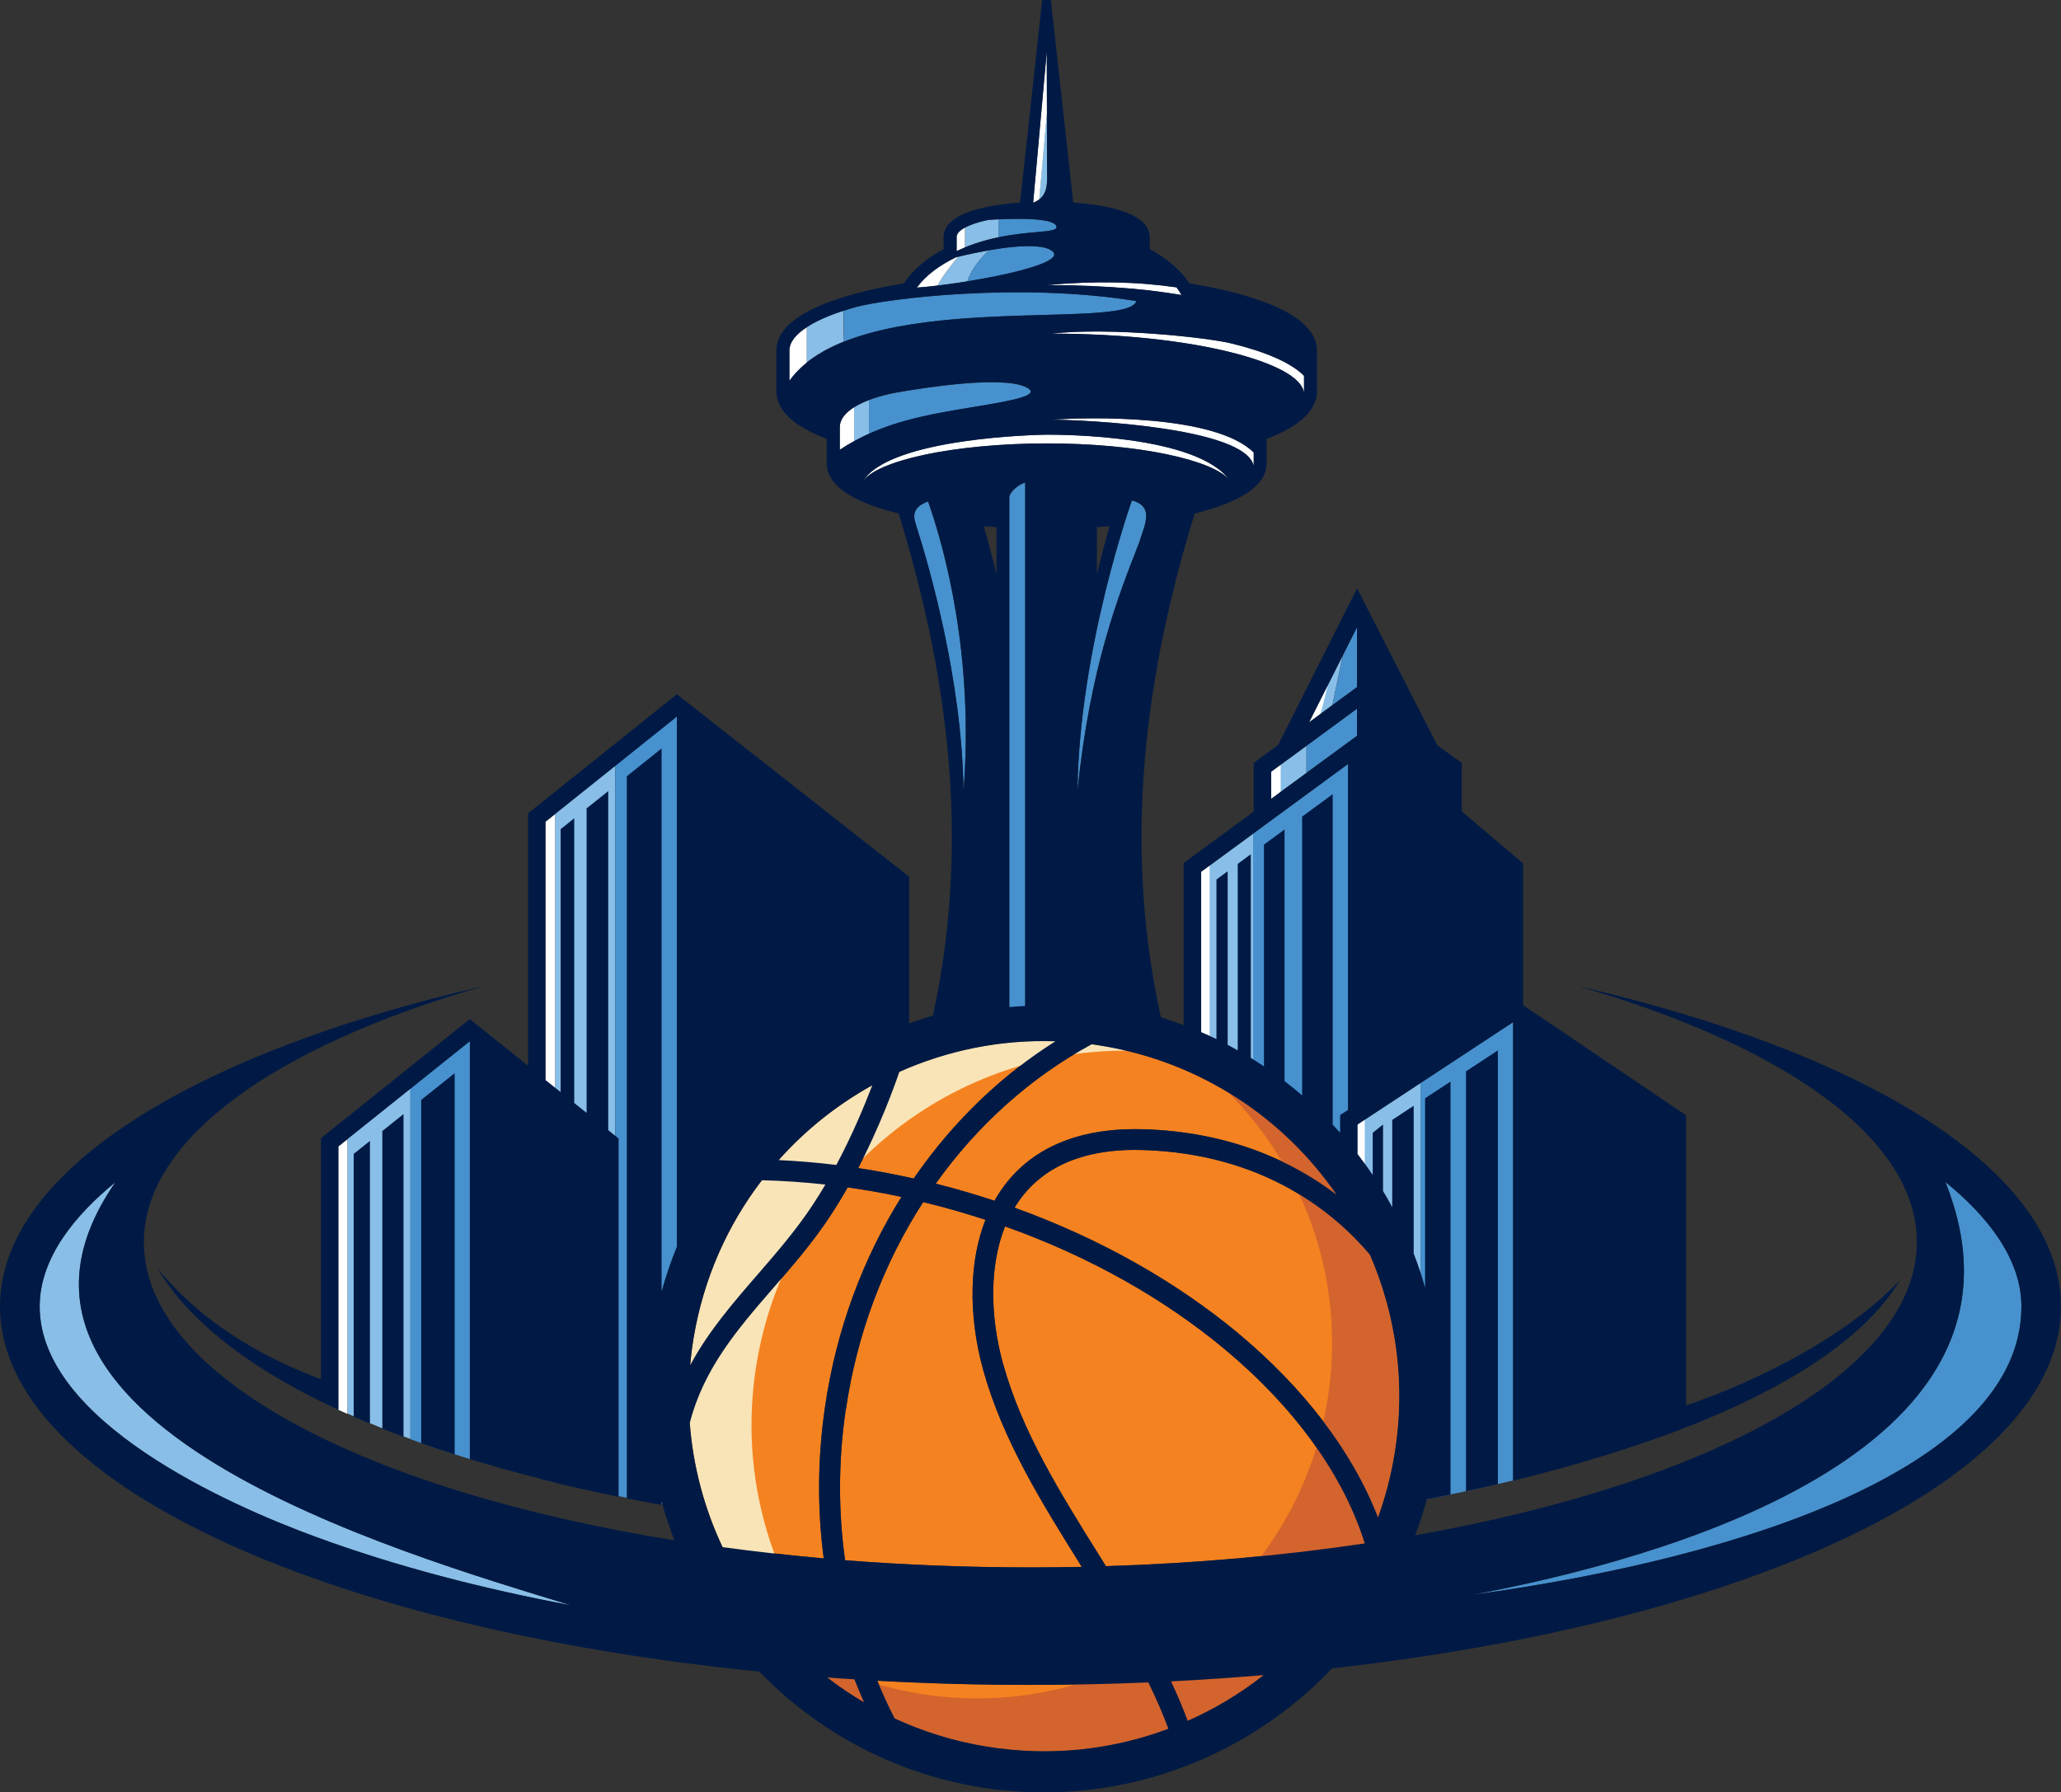
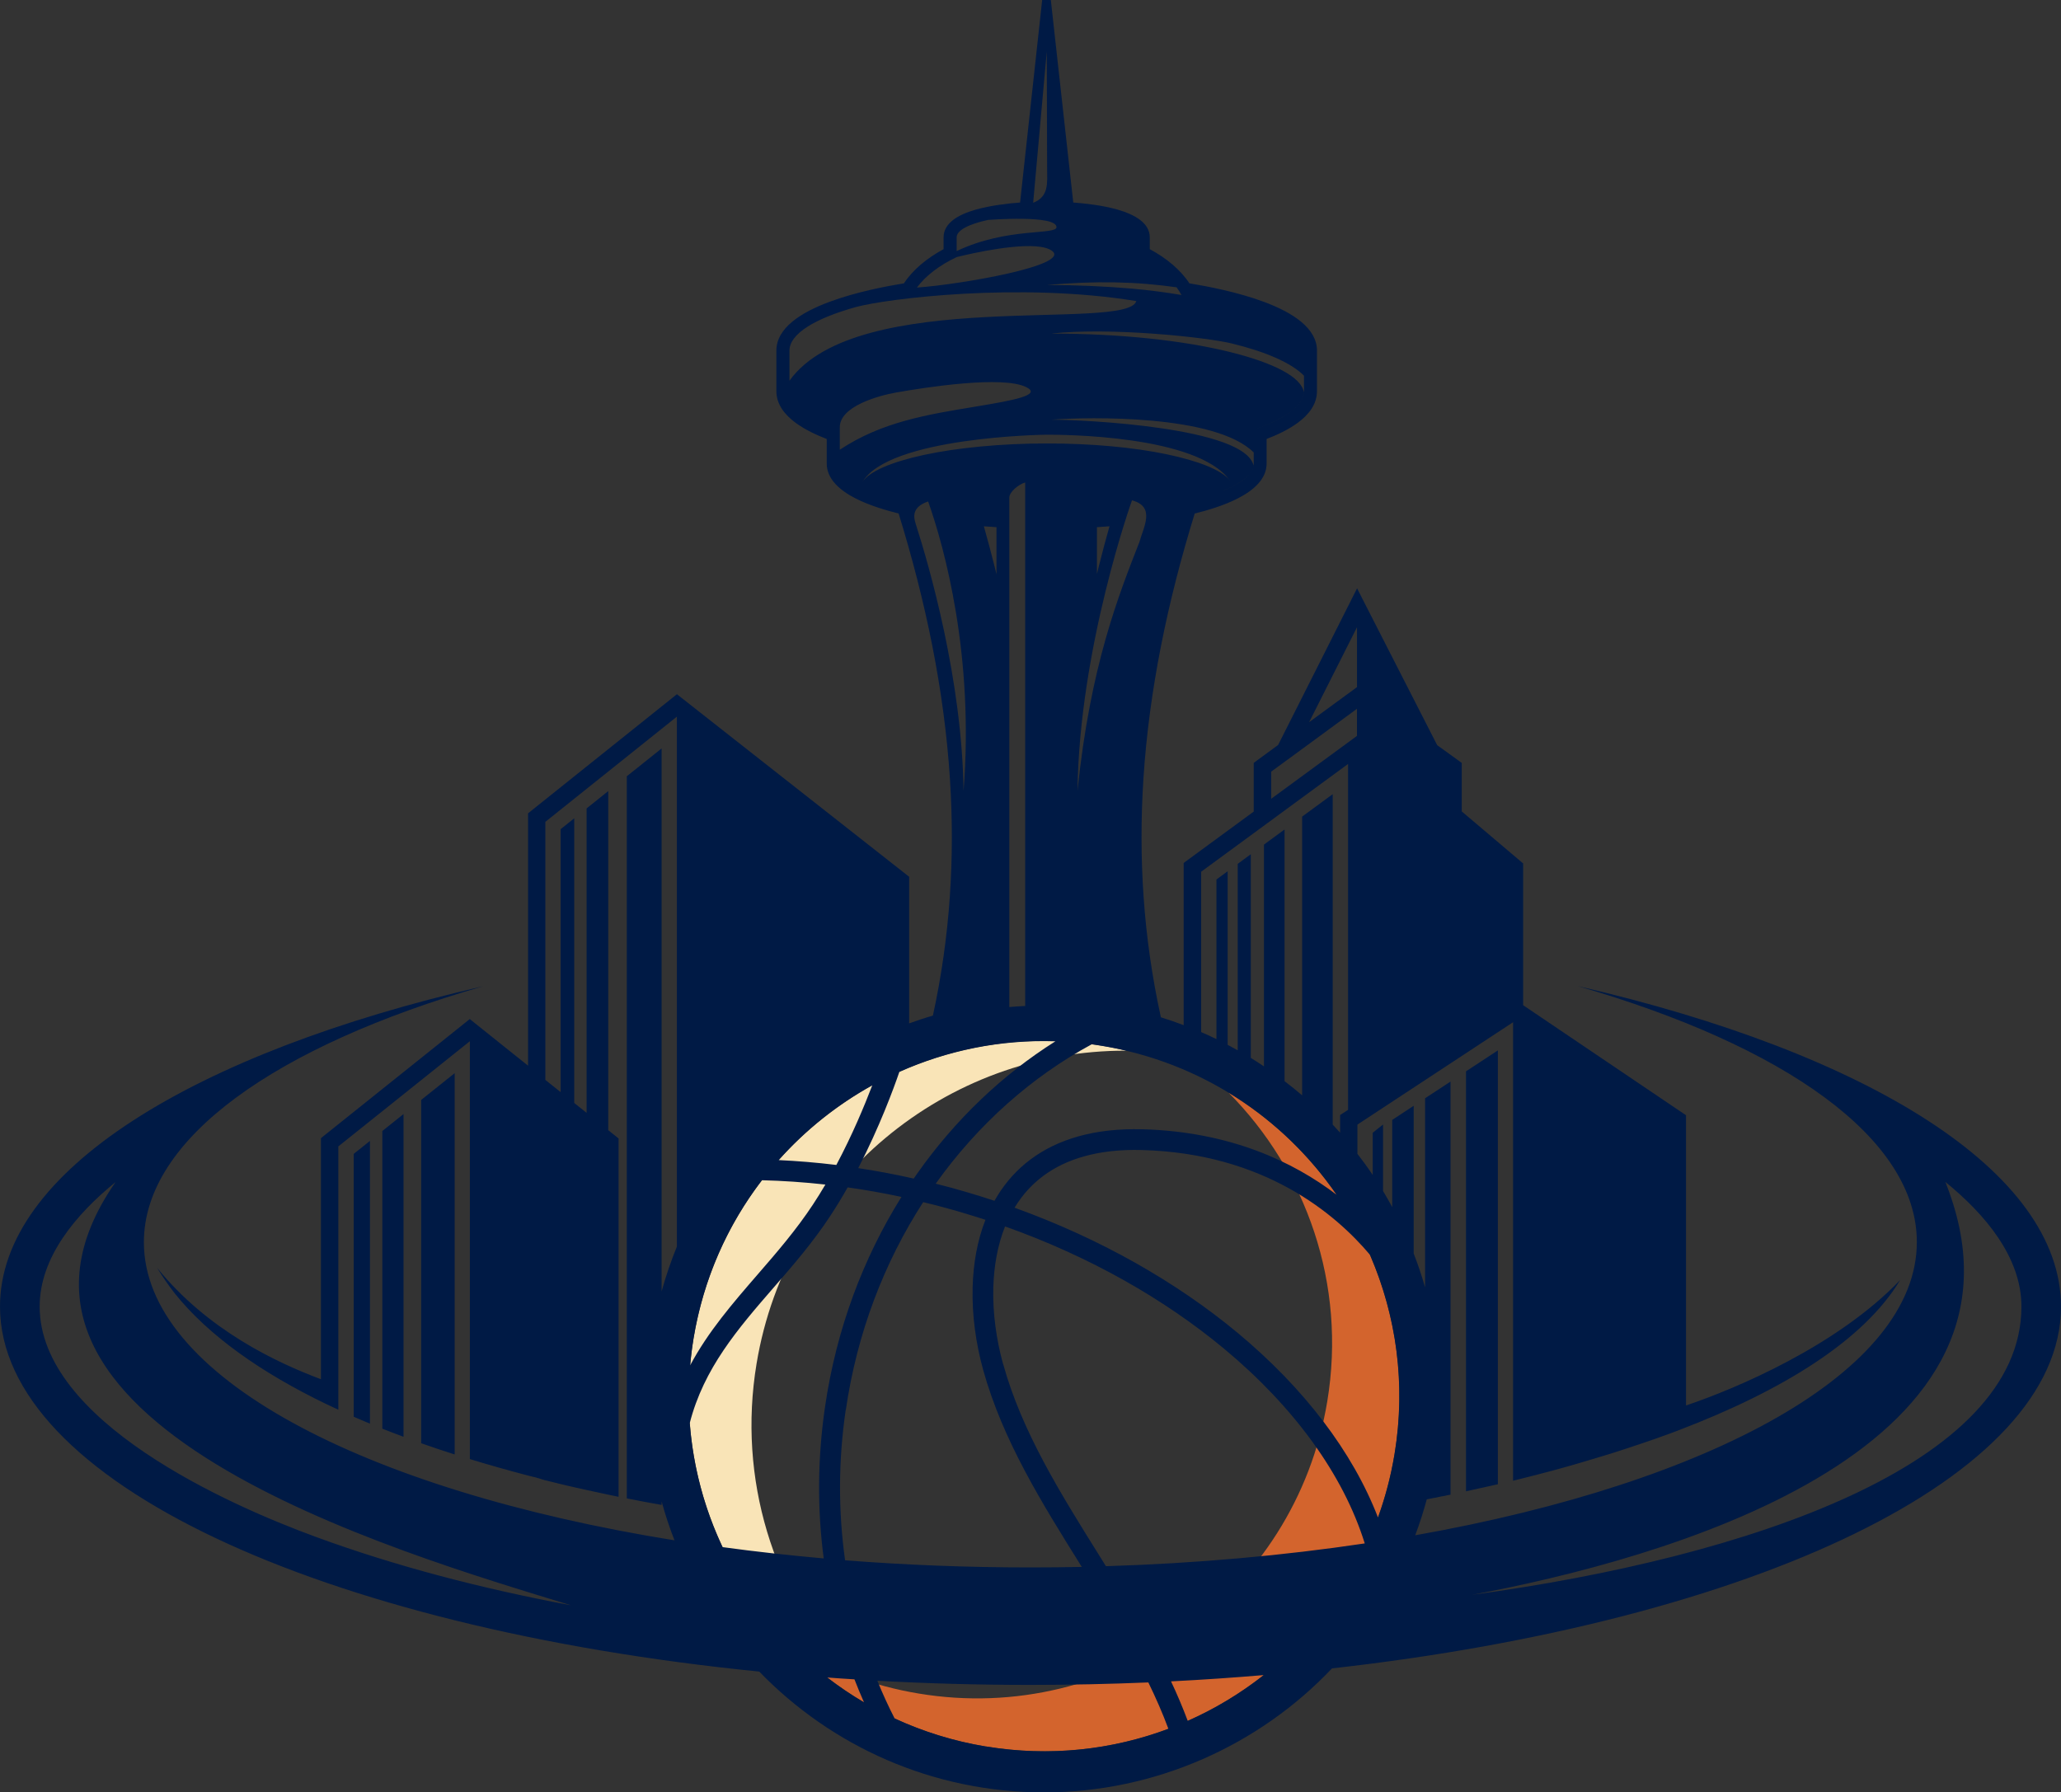
<svg xmlns="http://www.w3.org/2000/svg" id="a" viewBox="0 0 233.32 202.94">
  <rect x="0" y="0" width="233.32" height="202.94" fill="#333333" stroke="none" />
-   <path d="m13.08,133.84c-4.46,3.63-8.59,8.5-8.59,14.09,0,12.97,21.35,22.45,31.23,26.07,9.09,3.34,18.88,5.88,28.93,7.76-19.63-6.02-70.49-20.72-51.57-47.92h0ZM118.51,32.28c3.39,0,6.64.15,9.64.41.68.06,1.36.13,2.03.21-.67-.08-1.35-.15-2.03-.21-3.01-.27-6.25-.41-9.65-.41h0Zm23.35,62.12l-5.88,4.31v21.63c2.06.98,4.02,2.13,5.88,3.42v-29.36h0Zm17.01,75.85c.89-.16,1.78-.33,2.66-.5h0c.9-.17,1.8-.35,2.69-.53h-.06c1.41-.29,2.8-.59,4.19-.9-2.05.46-4.13.9-6.23,1.31l-.12.02-.12.02-.12.02c-.32.06-.63.12-.95.18v-47.26l10.49-6.9-17.62,11.59v8.74c4.22,6.64,6.67,14.52,6.67,22.96,0,3.89-.52,7.65-1.49,11.23h0v.02Zm-21.67-130.85c.27.05.53.11.79.17-.26-.06-.52-.11-.79-.17h0Zm3.39.81c.22.06.43.12.64.19-.21-.06-.42-.12-.64-.19h0Zm.64.19c.21.06.41.13.61.19-.2-.06-.4-.13-.61-.19h0Zm1.57.52c.25.09.48.18.71.27-.23-.09-.47-.18-.71-.27h0Zm1.05.41c.22.09.43.19.64.28-.2-.09-.42-.19-.64-.28h0Zm1.22.57c.14.07.27.15.4.22-.13-.07-.26-.15-.4-.22h0Zm.4.22c.17.1.33.2.49.3-.15-.1-.31-.2-.49-.3h0Zm-36.29,35.64c-.04-.6-.08-1.19-.13-1.78.05.58.09,1.17.13,1.78h0Zm-.14-1.83c-.05-.59-.1-1.17-.16-1.73.06.57.12,1.15.16,1.73h0Zm-.17-1.77c-.12-1.16-.27-2.28-.42-3.36.16,1.08.3,2.2.42,3.36h0Zm-.43-3.37c-.08-.54-.16-1.06-.25-1.58.09.52.17,1.04.25,1.58h0Zm19.1-35.89s.07-.02.1-.03c-.03,0-.07.02-.1.03h0Zm.28-.1s.05-.02.07-.03c-.02,0-.05.02-.07.03h0Zm.28-.13s.03-.02.05-.03c-.02,0-.03.02-.05.03h0Zm.18-.11s.04-.03.06-.04c-.02,0-.04.03-.06.04h0Zm.15-.12s.03-.03.05-.05c-.02.02-.03.03-.05.05h0Zm.12-.14s.02-.03.03-.05c0,.02-.02.03-.03.05h0Zm-24.7-1.78h0Zm4.99-4.31c.09-.04.18-.08.26-.11l-.26.11h0Zm5.33-1.53c.3-.05.6-.09.88-.13-.28.04-.58.08-.88.13h0Zm.88-.13c.21-.03.41-.05.6-.08-.2.02-.4.05-.6.08h0Zm-4.03,5.07c.25-.05.49-.09.74-.14-.25.05-.49.09-.74.14h0Zm3.8-.79c.22-.05.43-.1.63-.16-.21.05-.42.11-.63.16h0Zm.66-.17c.2-.05.4-.11.59-.16-.19.05-.39.11-.59.16h0Zm.59-.16c.2-.06.39-.11.57-.17-.18.06-.37.11-.57.17h0Zm1.89-.63c.09-.04.18-.07.26-.11-.08.04-.17.07-.26.11h0Zm1.29-.79s.03-.04.04-.07l-.04.07h0Zm-19.83,19.61c.15-.06.3-.12.46-.18-.15.06-.3.12-.46.18h0Zm.48-.18c.15-.06.31-.11.46-.17l-.46.17h0Zm.46-.17c.23-.08.46-.16.7-.24-.23.08-.47.16-.7.24h0Zm.95-.32c.24-.08.47-.15.71-.22-.24.07-.47.14-.71.22h0Zm46.12-2.84h0Zm0,0h0Zm0,0l-.03.07.03-.07h0Zm-9.85,8.01c-.16-.08-.33-.16-.51-.24.18.08.35.16.51.24h0Zm-1.19-.53c-.08-.03-.16-.06-.24-.09l.24.09h0Zm-.24-.09c-.16-.06-.33-.12-.51-.18.17.06.34.12.51.18h0Zm-3.79-19.36c.46.07.93.14,1.39.22h0c-.46-.08-.92-.15-1.39-.22h0Zm-13.36,4.58c6.89,0,13.21.61,18.17,1.62-4.96-1.01-11.29-1.62-18.18-1.62h.01Zm25.47,3.82c.2.09.4.19.58.29-.19-.1-.38-.19-.58-.29h0Zm1.47.8c.38.25.7.5.96.76-.26-.26-.58-.51-.96-.76h0Zm1.42,2.9h0l.02-.05c-.33.65-.99,1.27-1.95,1.85.93-.57,1.58-1.17,1.92-1.8h0Zm-1.93,1.81c-.07.04-.14.08-.21.12.07-.04.14-.08.21-.12h0Zm-3.05,1.41l-.13.04h0l.12-.04h.01Zm-23.38-.98c3.54,0,20.24.79,22.65,4.61-2.41-3.82-19.13-4.61-22.66-4.61h.01Zm-9.91,41.77h0c.31-4.07.3-7.93.08-11.49.22,3.56.24,7.41-.08,11.49h0Zm-.91-20.13c-.06-.38-.13-.74-.19-1.11.07.36.13.73.19,1.11h0Zm-.7-3.69c-.05-.23-.1-.45-.15-.67.05.22.1.45.15.67h0Zm-.16-.72c-.07-.32-.14-.63-.21-.93.07.3.14.62.21.93h0Zm-.61-2.55l-.08-.29-.09-.36c.06.21.11.43.17.64h0Zm-.27-1.02v-.03l-.11-.37-.1-.34c.07.24.14.49.21.74h0Zm-.21-.74v-.03l-.11-.36-.1-.33c.07.23.14.47.21.71h0Zm-.31-1.04v-.02l-.1-.31.1.33h0Zm-.2-.65h0l-.09-.31.1.31h-.01Zm-.39-1.19h0l-.09-.27.09.27h0Zm-.18-.53h0l-.09-.25.09.25h0Zm-1.49,2.3l.07.22h0l-.07-.22h0Zm.07.23l.07.23h0l-.08-.23h.01Zm.15.49l.07.23v.03l-.07-.26h0Zm.17.53l.07.24v.05l-.07-.28h0Zm.09.27l.07.24.02.06-.09-.29h0Zm.09.28l.07.24.07.23-.14-.47h0Zm.48,1.63l.07.23.03.12-.1-.36h0Zm-9.64-11.85h0c.54-.36,1.08-.68,1.62-.98v-3.84c.51-.32,1.09-.59,1.68-.81v3.82l.09-.04c-1.15.51-2.28,1.12-3.39,1.86h0Zm-5.7-7.83h0c.12-.17.24-.33.37-.48-.13.16-.25.32-.37.48h0Zm.38-.5c.12-.15.24-.29.37-.43-.13.14-.25.28-.37.43h0Zm.44-.5c.1-.11.21-.22.32-.33-.11.11-.22.22-.32.33h0Zm.51-.5c.07-.07.14-.13.22-.2-.07.06-.15.13-.22.2h0Zm.63-.55v-4.02h0l.09-.06.05-.03.03-.02h.02l.05-.04.05-.03h0l.04-.03.05-.03.03-.02h.02l.05-.04h.02l.08-.06h0l.06-.04.04-.02h.02l.06-.04.06-.03.06-.03.06-.03h0l.06-.03.06-.03.06-.03h0l.05-.03.06-.03.06-.03.06-.03.06-.03.06-.03.06-.03.06-.03.06-.03h0l.13-.06.07-.03.07-.03.07-.03h0l.13-.06.07-.03c.09-.04.18-.08.28-.11l.07-.03.07-.03.07-.03c.45-.18.94-.35,1.45-.51l.07,3.49h0c-1.6.64-3.03,1.42-4.23,2.38h.03Zm37.3-6.96h0Zm-24.84-1.53h.01v-.03s.03-.03.03-.03h0l-.05.06h.01Zm.95-.08c.16-.02.32-.03.48-.05-.17.02-.33.03-.48.05h0Zm.76-.08c.21-.02.42-.05.64-.07.5-1.02,1.58-2.38,2.32-3.26l.8-.19c.66-.15,1.62-.35,2.67-.54-.87.83-1.99,2.11-2.41,3.51.41-.07.83-.14,1.24-.21-1.85.33-3.72.6-5.27.77h.01Zm2.79-3.98h0c.18-.08.35-.17.53-.24-.18.08-.35.16-.53.24h0Zm.83-.37l.12-.05v-2.23h.02l.05-.04h0l.06-.04h0l.06-.03c.61-.29,1.43-.56,2.42-.77.01,0,.5-.04,1.22-.07v2.02c.2-.04.39-.08.58-.11-1.4.26-2.95.66-4.53,1.32h0Zm7.83-5.11h.01-.01Zm.56-.28s.09-.06.13-.09l.87-9.79-.02-6.93.04,13.34c0,1.32.16,2.7-1.02,3.47h0Zm-1.83,3.77c.28-.03.54-.06.79-.08-.25.02-.52.05-.79.08h0Zm.81-.09c1.21-.12,2.15-.17,2.66-.3-.52.13-1.45.19-2.66.3h0Zm2.67-.31l.09-.03s-.06.02-.09.03h0Zm.32-.13s.02-.02.03-.02c0,0-.02.02-.03.02h0Zm.12-.2h0Zm-7.6,5.68c.98-.19,1.93-.39,2.81-.61-.88.21-1.83.42-2.81.61h0Zm4.65-1.1c.24-.07.46-.14.67-.22-.21.07-.44.15-.67.22h0Zm-14.62,17.47c.55-.16,1.11-.31,1.68-.45-.56.14-1.12.29-1.68.45h0Zm1.7-.45c2.2-.54,4.47-.9,6.82-1.29,3.14-.52,5.74-.99,6.1-1.56-.36.58-2.96,1.05-6.1,1.56-2.35.39-4.62.76-6.82,1.29h0Zm35.48,7.04c-.34-.42-.89-.82-1.63-1.19.74.38,1.29.78,1.63,1.2h0Zm-2.14-1.45c-.21-.1-.44-.19-.68-.28.24.09.47.19.68.28h0Zm-1.43-.55c-1.05-.35-2.27-.68-3.65-.96-3.67-.76-8.37-1.21-13.5-1.21s-10.17.49-13.91,1.3c-3.62.79-6.14,1.85-6.92,3.02-.01.02-.03.04-.04.06.72-1.2,3.27-2.28,6.96-3.08,3.73-.81,8.59-1.3,13.91-1.3s9.82.45,13.5,1.21c1.37.28,2.6.61,3.65.96h0Zm-63.56,117.46h0c-3.13-.61-6.22-1.27-9.25-2.01v-75.67l6.8-5.44v82.62c1.02.21,2.04.41,3.07.61h.1s.03,0,.03,0l.09.02h.08l.04.02h.12l.04.02h.08l.06.02h.11s.24.06.24.06h.01c.4.08.79.15,1.19.22v-.4c.04.14.08.29.12.43-.99-.18-1.98-.36-2.96-.55h0l.03.04Zm-18.89-51.95l-13.87,11.09v31.09c2.27,1.02,4.66,1.98,7.14,2.88v-39.69l6.73-5.38h0Zm98.81-43.62l-1.17,5.61-2.62,1.92,3.8-7.54h-.01Zm-4.1,10.21v3.07l-3.99,2.93v-3.07l3.99-2.93h0Z" style="fill:#88bee7; fill-rule:evenodd;" />
-   <path d="m220.24,133.84c.14.37.28.74.41,1.1,10.74,29.72-32.71,41.66-54,45.63,31.23-4.23,62.19-14.76,62.19-32.64,0-5.6-4.13-10.46-8.59-14.09h-.01Zm-167.05,31.35v-47.31l-6.73,5.38v39.69c2.17.79,4.42,1.54,6.73,2.25h0Zm118.11,2.43v-51.91l-10.49,6.9v47.26c3.56-.67,7.07-1.42,10.49-2.25h0Zm-18.69-33.19v-47.93l-16.63,12.2,5.88-4.31v29.36c4.19,2.9,7.83,6.52,10.75,10.69h0Zm-4.4-52.67l4.86-3.56.56-.41v-6.78l-1.62,3.22-1.17,5.61-2.62,1.92h-.01Zm-.3,5.73l5.11-3.74.61-.45v-3.07l-9.71,7.12,3.99-2.93v3.07h0Zm-71.25,58.46v-64.88l-7.02,5.62v82.62c2.17.45,4.37.86,6.58,1.24-1.03-3.68-1.58-7.56-1.58-11.57,0-4.54.71-8.92,2.02-13.03h0Z" style="fill:#4791ce; fill-rule:evenodd;" />
-   <path d="m95.74,159.63c-.85,5.81-.84,11.54-.07,17.02,6.77.53,13.79.81,20.99.81,1.95,0,3.89-.02,5.81-.06-.03-.04-.05-.08-.08-.12-4.46-7.14-8.88-14.23-11.09-22.19-.82-2.97-1.28-6.2-1.19-9.37.07-2.65.52-5.25,1.45-7.62-.84-.27-1.69-.54-2.54-.79-1.51-.45-3.01-.85-4.51-1.21-4.4,6.81-7.49,14.79-8.76,23.55h0v-.02Zm17.83-5.18c2.11,7.62,6.45,14.57,10.82,21.57.27.43.54.87.81,1.3,10.29-.32,20.13-1.21,29.3-2.58-2.43-7.79-8.01-15.46-15.92-22.04-6.75-5.61-15.18-10.43-24.8-13.85-.85,2.13-1.26,4.49-1.33,6.92-.08,2.92.35,5.92,1.11,8.68h.01Zm19,35.91c.69,1.46,1.32,2.95,1.89,4.47,3.08-1.36,5.97-3.11,8.6-5.18-3.44.29-6.94.53-10.49.71h0Zm-20.95,7.37c7.2,1.19,14.27.39,20.65-2-.66-1.78-1.43-3.53-2.27-5.25-4.38.18-8.84.28-13.36.28-5.88,0-11.67-.16-17.32-.47.6,1.46,1.25,2.89,1.96,4.27,3.21,1.48,6.67,2.57,10.32,3.17h.02Zm-17.97-7.81c1.32,1.02,2.71,1.96,4.16,2.81-.38-.86-.74-1.72-1.08-2.6-1.03-.06-2.06-.13-3.08-.21h0Zm-15.56-28.77c.38,4.93,1.66,9.67,3.71,14.01,3.72.51,7.54.93,11.45,1.28-.73-5.53-.71-11.3.15-17.17,1.28-8.79,4.32-16.84,8.65-23.76-2.05-.44-4.08-.8-6.09-1.08-.61,1.09-1.27,2.17-1.96,3.22-1.96,2.99-4.22,5.6-6.45,8.16-4,4.61-7.88,9.1-9.47,15.32h0v.02Zm8.16-27.52c-3.88,5.06-6.61,11.13-7.73,17.86-.17,1.03-.3,2.06-.39,3.09,2.03-3.81,4.81-7.02,7.65-10.3,2.17-2.5,4.37-5.05,6.26-7.92.49-.74.95-1.49,1.4-2.25-2.43-.27-4.82-.43-7.18-.49h-.01Zm1.9-2.29c2.14.1,4.32.28,6.53.55,1.81-3.4,3.18-6.7,4.07-9.02-3.97,2.2-7.56,5.06-10.59,8.46h0Zm13.66-9.98c-.65,1.9-2.25,6.24-4.65,10.89,2.08.31,4.18.71,6.28,1.18l.36-.52c4.3-6.11,9.65-11.22,15.68-15.02-6.23-.21-12.24,1.04-17.68,3.47h.01Zm7.87,13.68c.98.29,1.94.59,2.9.91.12-.22.25-.43.38-.64,1.92-3.07,4.88-5.48,9.17-6.67,2.08-.58,4.47-.86,7.21-.79,9.91.27,17.07,3.68,21.98,7.42-5.98-8.67-15.33-15-26.54-16.86-.4-.07-.79-.12-1.19-.18-6.84,3.7-12.9,9.1-17.66,15.78,1.25.31,2.51.66,3.76,1.03h0Zm5.17,1.69c9.77,3.52,18.36,8.44,25.26,14.17,7.51,6.25,13.02,13.47,15.89,20.91.83-2.29,1.46-4.68,1.87-7.17,1.31-7.93.2-15.71-2.78-22.58-3.91-4.64-11.98-11.49-25.82-11.86-2.49-.07-4.66.19-6.52.71-3.65,1.01-6.17,3.05-7.79,5.65l-.11.18h0Z" style="fill:#f58220; fill-rule:evenodd;" />
-   <path d="m114.26,56.35c0-.66,1.11-1.53,1.8-1.71v62.24c-.6.03-1.2.08-1.8.13v-60.66h0Zm-1.19-31.51v2.02c3.69-.76,6.53-.48,6.53-1.13,0-1.07-4.35-.99-6.53-.89h0Zm-1.13,3.5c-.87.83-1.99,2.11-2.41,3.51,5.26-.85,11-2.27,9.6-3.41-1.13-.92-4.51-.57-7.2-.1h.01Zm-16.45,6.85l.07,3.49c11.68-4.66,32.22-1.71,33.08-4.59-13.26-2.16-28.21-.27-31.69.66-.51.14-.99.29-1.46.44h0Zm2.88,10.11v3.82c3.82-1.72,7.86-2.37,12.17-3.08,4.18-.69,7.42-1.29,5.64-2.18-2.69-1.35-11.43.02-14.73.6-.78.14-1.96.41-3.08.84h0Zm30.62,16.05c-2.38,6.09-5.57,14.08-7.02,28.2.2-16.21,6.15-32.85,6.17-32.89,2.7.72,1.29,3.05.85,4.69h0Zm-23.93-4.57c1.86,5.26,5.23,17.51,4.01,32.8-.16-12.61-3.9-25.53-5.41-30.24-.23-.72-.52-1.9,1.4-2.55h0Z" style="fill:#4791ce; fill-rule:evenodd;" />
  <path d="m107.69,139.21c-.05.11-.09.23-.14.34l.14-.34h0Z" style="fill:#ed1c24; fill-rule:evenodd;" />
  <path d="m138.13,61.71c-.1.04-.21.08-.31.12.11-.04.21-.08.31-.12h0Z" style="fill:#ed1c24; fill-rule:evenodd;" />
-   <path d="m74.24,170.23h.05-.05Zm15.13-130.63v-.08.08h0Zm0-.09v-.08.08h0Zm-14.8,130.78l.08.02-.08-.02h0Zm79.11-34.24v-8.74l.82-.54v10.62c-.26-.45-.54-.9-.82-1.34h0ZM118.52,12.79l-.87,9.79c-.19.14-.42.27-.69.37l.67-7.45.87-9.68.02,6.97h0Zm9.63,19.9c1.9.17,3.75.41,5.6.72-.16-.3-.35-.59-.56-.87-4.54-.65-9.13-.75-14.69-.26,3.39,0,6.64.15,9.65.41h0Zm11.87,22.13h0c1.23-.72,1.91-1.51,1.91-2.35v-1.23c-4.32-4.31-18.63-4.03-22.93-3.71,3.71,0,21.92.86,22.91,5.19,0,.05-.02.1-.03.14h0s-.03.1-.05.15h0s-.04.1-.06.15h0s-.04.1-.07.15h0s-.05.1-.09.14h0s-.06.1-.1.14h0s-.07.09-.11.14h0s-.08.09-.12.14h0s-.09.1-.14.14h0c-.29.28-.67.55-1.11.81h0Zm2.24-6.26h0c-.11.04-.22.08-.33.12h0c.11-.04.22-.08.33-.12h0Zm5.1-3.26h0c.18-.33.27-.66.27-1.01v-1.73c-1.42-1.45-4.29-2.71-8.18-3.66-2.75-.68-13.64-1.87-20.46-1.12,7.87,0,15.01.79,20.22,2.08,4.98,1.23,8.14,2.85,8.4,4.58-.02.29-.11.58-.26.86h0Zm-8.15,9.07c-.94-1.16-3.55-2.2-7.22-2.96s-8.37-1.21-13.5-1.21-10.17.49-13.91,1.3c-3.69.8-6.24,1.89-6.96,3.08,2.95-5.11,20.5-5.37,20.86-5.37,1.73,0,17,.03,20.71,5.15h.02Zm-29.97-28.58v2.23c-.31.13-.63.27-.95.42v-1.6h0v-.04h0v-.04h0v-.04h0v-.03h0v-.03h.01v-.04h.01v-.03h.01v-.03h.01v-.04h.01v-.04h.02s.01-.03.01-.03h0v-.03s.01-.02.01-.02h.02v-.02h.02s.01-.03.01-.03v-.02h.02s.08-.09.13-.13l.02-.02s.06-.06.1-.08l.02-.02c.13-.1.28-.19.45-.29h.07Zm-.78,3.29c-.74.88-1.82,2.24-2.32,3.26-.88.11-1.68.19-2.35.23l.06-.08h0l.05-.07h0s.07-.1.11-.14h0l.05-.06v-.02h.02s.05-.07.05-.07h0l.05-.06h0s.05-.07.05-.07h0l.05-.07h.01l.05-.07h0l.05-.06h.01s.08-.09.12-.13h.01s.06-.07.06-.07h0l.05-.06h.01v-.02l.06-.06h.01l.04-.05.04-.03h.01l.04-.05.02-.02.05-.05h.01l.06-.07h0l.07-.06h0l.06-.06h0l.05-.04.02-.02.04-.03.04-.04.02-.02.05-.04h.02l.03-.04.05-.04h.02l.06-.06h0l.07-.06h0l.07-.05h.01v-.02s.07-.04.07-.04h.01l.05-.04h0l.06-.04h.01l.05-.04.03-.02.03-.02.05-.03h.02l.06-.05.08-.05h0l.08-.05h0l.06-.04.02-.02h.02l.06-.05h.01l.04-.04.05-.03.03-.02.06-.04h.02l.07-.06h0l.08-.05h0l.08-.05h.01l.07-.05h0l.05-.03.06-.04h.01l.06-.04.05-.03h.01l.06-.04h.02l.07-.05h.01l.09-.05h0l.09-.05h.01l.07-.05h.03l.06-.05.04-.02h.02l.07-.04h.02l.08-.06h.01l.06-.04.03-.02h.01l.09-.05h0l.17-.04h.16Zm-17.13,7.97v4.02c-.76.61-1.42,1.29-1.97,2.05v-3.49h0v-.09h0v-.08h0s0-.06.01-.08h0s.01-.06.02-.08v-.02s.02-.05.02-.07h0s.01-.06.02-.09v-.02s.02-.05.03-.07h0s.02-.06.03-.08v-.02s.03-.04.04-.06v-.02l.04-.06.02-.03.03-.05.02-.03.03-.05.02-.03.03-.05.02-.04h0l.03-.05.03-.04.03-.04.03-.04.03-.04c.33-.42.8-.82,1.4-1.21h0l.04-.04Zm5.36,9.07v3.84c-.55.3-1.09.62-1.62.98v-2.54c0-.94.68-1.69,1.62-2.28h0Zm-57.37,82.87l-1.02.82v29.81c.34.16.68.31,1.02.46v-31.09h0Zm22.44-35.96v74.55c.35.09.71.17,1.07.26v-75.66l-1.07.85h0Zm88.55-15.41l-.81,3.23-1.3.96,2.11-4.18h0Zm-5.33,8.98v3.07l-1.07.79v-3.07l1.07-.79h0Zm-8.04,11.41v22.82c-.32-.16-.65-.32-.97-.48v-21.63l.97-.71h0Z" style="fill:#fff; fill-rule:evenodd;" />
  <path d="m111.63,197.74c21.91,3.63,42.61-11.2,46.24-33.1,2.76-16.68-5.18-32.67-18.8-40.94,8.81,8.86,13.38,21.68,11.19,34.95-3.63,21.91-24.33,36.73-46.24,33.1-5.22-.86-10.04-2.7-14.31-5.29,5.74,5.77,13.28,9.86,21.91,11.29h.01Z" style="fill:#d3642d; fill-rule:evenodd;" />
  <path d="m127.51,118.95c-.9-.21-1.82-.4-2.75-.55-21.91-3.63-42.61,11.2-46.24,33.1-2.2,13.27,2.38,26.09,11.19,34.95,1.93,1.17,3.97,2.19,6.12,3.04-8.23-9.23-12.36-21.96-10.18-35.1,3.44-20.78,21.47-35.5,41.87-35.43h-.01Z" style="fill:#f9e4b7; fill-rule:evenodd;" />
  <path d="m169.57,168.05v-49.12l-3.61,2.37v47.55l3.61-.8h0Zm-1.88.43l.26-.06c.54-.12,1.09-.25,1.63-.37l-1.88.43h0Zm-16.9,20.42c47.77-5.36,82.53-21.67,82.53-40.96,0-15.29-21.84-28.71-54.7-36.29,23.37,6.75,38.38,17.22,38.38,28.98,0,14.61-23.19,27.24-56.79,33.2.5-1.33.94-2.68,1.31-4.07l.86-.17h.04c.34-.08.68-.15,1.03-.21h.04c.24-.06.48-.11.72-.15v-46.77l-2.88,1.89v21.42c-.37-1.31-.8-2.59-1.29-3.84v-16.73l-2.43,1.6v9.87c-.33-.61-.68-1.22-1.04-1.82v-7.53l-1.17.94v4.77c-.55-.82-1.13-1.61-1.73-2.39v-3.31l17.62-11.59v51.91h0c.25-.06.49-.12.73-.18.39-.1.78-.19,1.16-.29.25-.06.49-.13.74-.19.38-.1.76-.2,1.14-.3.25-.07.51-.13.76-.2.37-.1.73-.2,1.09-.3.26-.07.52-.14.78-.22.35-.1.7-.2,1.04-.3.27-.08.54-.16.81-.24.32-.09.65-.19.97-.29.29-.09.58-.17.86-.26.31-.09.61-.19.92-.28.3-.1.61-.19.91-.29.28-.09.56-.18.83-.27.31-.1.62-.2.93-.31.27-.09.54-.18.81-.27.31-.1.61-.21.91-.31.27-.09.54-.19.81-.28.3-.11.59-.21.89-.32.27-.1.53-.2.8-.29.28-.11.57-.21.85-.32,11.76-4.49,20.96-10.17,25.08-17.01-7.13,7.47-18.67,12.33-24.24,14.2v-32.86l-.43-.29-18.01-12.17v-16.05l-6.95-5.89v-5.49l-.41-.3-2.37-1.71-8.19-16.03-.88-1.73-.87,1.73-8.07,16.01-2.36,1.73-.4.3v5.51l-7.53,5.52-.4.3v18.36c-.85-.32-1.71-.62-2.58-.89-1.99-9.05-2.55-18.04-1.98-26.98.65-10.07,2.73-20.09,5.81-30.06,1.36-.33,3.25-.88,4.86-1.7,1.82-.93,3.28-2.21,3.28-3.97v-2.77c1.12-.43,2.43-1.03,3.51-1.82,1.25-.92,2.19-2.1,2.19-3.59v-4.59c0-2.55-2.76-4.32-6.02-5.53-3.01-1.12-6.46-1.77-8.42-2.09-.52-.79-1.17-1.49-1.89-2.11-.8-.69-1.69-1.27-2.6-1.76v-1.34c0-1.6-1.64-2.56-3.65-3.14-1.68-.48-3.64-.7-5.01-.8l-2.54-22.93h-.98l-2.5,22.93c-1.37.1-3.33.33-5.01.8-2.01.57-3.65,1.53-3.65,3.14v1.34c-.91.49-1.8,1.08-2.6,1.76-.72.62-1.37,1.32-1.89,2.11-1.97.32-5.41.97-8.42,2.09-3.26,1.21-6.02,2.98-6.02,5.53v4.59c0,1.49.94,2.67,2.19,3.59,1.08.79,2.39,1.39,3.51,1.82v2.77c0,1.76,1.46,3.04,3.28,3.97,1.61.82,3.51,1.36,4.86,1.7,3.08,9.98,5.16,19.99,5.81,30.06.57,8.88.03,17.8-1.93,26.79-.91.26-1.8.56-2.69.88v-16.6l-.38-.3-25.3-19.89-.61-.48-.61.49-15.87,12.7-.37.3v28.57l-5.99-4.79-.61-.49-.61.49-15.87,12.7-.37.3v27.29c-5.05-1.9-12.83-5.54-18.55-12.62.62,1.02,1.29,1.98,2,2.9,3.87,4.82,9.83,9,17.15,12.53h0c.45.22.91.43,1.37.64v-29.81l14.89-11.91v47.31c2.15.66,4.36,1.28,6.6,1.87h0l.68.17h.03l.06.02h.03l.03.02h.06l.03.02h.03l.03.02h.03l.03.02h.03l.03.02h.07l.03.02h.03l.03.02h.03l.03.02h.03l.03.02h.03l.03.02h.03l.03.02h.03l.03.02h.03l.03.02h.06l.03.02h.03l.03.02h.03l.03.02h.03l.03.02h.06c.57.15,1.15.29,1.73.43h0c.51.12,1.02.24,1.54.36h0c.47.11.93.21,1.4.31h0c.81.18,1.63.36,2.45.53h0l1.17.24v-40.57l-.37-.3-.8-.64v-38.39l-2.45,1.96v34.47l-1.4-1.12v-32.23l-1.54,1.23v29.77l-1.73-1.38v-29.22l14.89-11.91v60c-.67,1.65-1.25,3.34-1.73,5.08v-61.48l-3.94,3.15v81.76c1.31.26,2.62.51,3.94.74v-.4c.41,1.5.9,2.98,1.46,4.41-35.36-5.7-60.07-18.66-60.07-33.75,0-11.76,15.01-22.23,38.38-28.98C21.85,119.22,0,132.64,0,147.93c0,19.75,36.43,36.38,85.95,41.33,8.16,8.43,19.59,13.68,32.25,13.68s24.41-5.39,32.59-14.04h0Zm-55.05-29.26c-.85,5.81-.84,11.54-.07,17.02,6.77.53,13.79.81,20.99.81,1.95,0,3.89-.02,5.81-.06-.03-.04-.05-.08-.08-.12-4.46-7.14-8.88-14.23-11.09-22.19-.82-2.97-1.28-6.2-1.19-9.37.07-2.65.52-5.25,1.45-7.62-.84-.27-1.69-.54-2.54-.79-1.51-.45-3.01-.85-4.51-1.21-4.4,6.81-7.49,14.79-8.76,23.55h0v-.02Zm17.83-5.18c2.11,7.62,6.45,14.57,10.82,21.57.27.43.54.87.81,1.3,10.29-.32,20.13-1.21,29.3-2.58-2.43-7.79-8.01-15.46-15.92-22.04-6.75-5.61-15.18-10.43-24.8-13.85-.85,2.13-1.26,4.49-1.33,6.92-.08,2.92.35,5.92,1.11,8.68h.01Zm19,35.91c.69,1.46,1.32,2.95,1.89,4.47,3.08-1.36,5.97-3.11,8.6-5.18-3.44.29-6.94.53-10.49.71h0Zm-20.95,7.37c7.2,1.19,14.27.39,20.65-2-.66-1.78-1.43-3.53-2.27-5.25-4.38.18-8.84.28-13.36.28-5.88,0-11.67-.16-17.32-.47.6,1.46,1.25,2.89,1.96,4.27,3.21,1.48,6.67,2.57,10.32,3.17h.02Zm-17.97-7.81c1.32,1.02,2.71,1.96,4.16,2.81-.38-.86-.74-1.72-1.08-2.6-1.03-.06-2.06-.13-3.08-.21h0Zm-15.56-28.77c.38,4.93,1.66,9.67,3.71,14.01,3.72.51,7.54.93,11.45,1.28-.73-5.53-.71-11.3.15-17.17,1.28-8.79,4.32-16.84,8.65-23.76-2.05-.44-4.08-.8-6.09-1.08-.61,1.09-1.27,2.17-1.96,3.22-1.96,2.99-4.22,5.6-6.45,8.16-4,4.61-7.88,9.1-9.47,15.32h0v.02Zm8.16-27.52c-3.88,5.06-6.61,11.13-7.73,17.86-.17,1.03-.3,2.06-.39,3.09,2.03-3.81,4.81-7.02,7.65-10.3,2.17-2.5,4.37-5.05,6.26-7.92.49-.74.95-1.49,1.4-2.25-2.43-.27-4.82-.43-7.18-.49h-.01Zm1.9-2.29c2.14.1,4.32.28,6.53.55,1.81-3.4,3.18-6.7,4.07-9.02-3.97,2.2-7.56,5.06-10.59,8.46h0Zm13.66-9.98c-.65,1.9-2.25,6.24-4.65,10.89,2.08.31,4.18.71,6.28,1.18l.36-.52c4.3-6.11,9.65-11.22,15.68-15.02-6.23-.21-12.24,1.04-17.68,3.47h.01Zm7.87,13.68c.98.29,1.94.59,2.9.91.12-.22.25-.43.38-.64,1.92-3.07,4.88-5.48,9.17-6.67,2.08-.58,4.47-.86,7.21-.79,9.91.27,17.07,3.68,21.98,7.42-5.98-8.67-15.33-15-26.54-16.86-.4-.07-.79-.12-1.19-.18-6.84,3.7-12.9,9.1-17.66,15.78,1.25.31,2.51.66,3.76,1.03h0Zm5.17,1.69c9.77,3.52,18.36,8.44,25.26,14.17,7.51,6.25,13.02,13.47,15.89,20.91.83-2.29,1.46-4.68,1.87-7.17,1.31-7.93.2-15.71-2.78-22.58-3.91-4.64-11.98-11.49-25.82-11.86-2.49-.07-4.66.19-6.52.71-3.65,1.01-6.17,3.05-7.79,5.65l-.11.18h0Zm-101.77-2.9c-4.46,3.63-8.59,8.5-8.59,14.09,0,12.97,21.35,22.45,31.23,26.07,9.09,3.34,18.88,5.88,28.93,7.76-19.63-6.02-70.49-20.72-51.57-47.92h0Zm207.16,0c.14.37.28.74.41,1.1,10.74,29.72-32.71,41.66-54,45.63,31.23-4.23,62.19-14.76,62.19-32.64,0-5.6-4.13-10.46-8.59-14.09h-.01Zm-104.18-19.94c-.6.03-1.2.07-1.8.12v-57.68c0-.66,1.11-1.53,1.8-1.71v59.27h0Zm12.94-52.56c-2.38,6.09-5.57,14.08-7.02,28.2.2-16.21,6.15-32.85,6.17-32.89,2.7.72,1.29,3.05.85,4.69h0Zm-23.93-4.57c1.86,5.26,5.23,17.51,4.01,32.8-.16-12.61-3.9-25.53-5.41-30.24-.23-.72-.52-1.9,1.4-2.55h0Zm28.12-24.24c-4.54-.65-9.13-.75-14.69-.26,3.39,0,6.64.15,9.65.41,1.9.17,3.75.41,5.6.72-.16-.3-.35-.59-.56-.87h0Zm18.52,95.71v-1.99l.45-.29.45-.3v-39.16l-16.63,12.2v18.16c.58.25,1.16.51,1.73.79v-18.07l1.27-.93v19.65c.38.2.77.41,1.14.62v-21.11l1.48-1.09v23.06c.5.31,1,.63,1.49.96v-25.11l2.33-1.71v28.49c.68.52,1.34,1.05,1.99,1.61v-31.56l3.46-2.54v37.41c.28.3.56.6.83.91h0Zm-7.8-37.8l9.1-6.67.61-.45v-3.07l-9.71,7.12v3.07h0Zm9.71-12.64v-6.78l-5.42,10.75,4.86-3.56.56-.41h0Zm-28.01-18.21c-.19.02-.39.03-.59.04-.27.02-.55.04-.84.06v5.3c.08-.31.15-.63.23-.94.38-1.5.77-2.98,1.19-4.46h0Zm-12.8,5.4v-5.3c-.29-.02-.57-.04-.84-.06-.2,0-.4-.03-.59-.04.42,1.48.81,2.96,1.19,4.46.08.31.16.63.23.94h0Zm34.82-22.44c-1.42-1.45-4.29-2.71-8.18-3.66-2.75-.68-13.64-1.87-20.46-1.12,7.87,0,15.01.79,20.22,2.08,4.98,1.23,8.14,2.85,8.4,4.58-.12,1.58-2.22,3.05-5.69,4.23h0c3.58-1.23,5.7-2.74,5.7-4.38v-1.73h.01Zm-5.7,8.68c-4.32-4.31-18.63-4.03-22.93-3.71,3.71,0,21.92.86,22.91,5.19,0,.05-.02.1-.03.14h0s-.03.1-.05.15h0s-.04.1-.06.15h0s-.04.1-.07.15h0s-.05.1-.09.14h0s-.06.1-.1.14h0s-.07.09-.11.14h0s-.08.09-.12.14h0s-.09.09-.14.14h0c-.61.58-1.55,1.12-2.78,1.61,2.26-.91,3.57-1.99,3.57-3.15v-1.23h0Zm-3.8,4.47c-.1.04-.21.08-.31.12.11-.04.21-.08.31-.12h0Zm-43.06-4.78c4.79-3.17,9.9-3.98,15.48-4.9,4.18-.69,7.42-1.29,5.64-2.18-2.69-1.35-11.43.02-14.73.6-1.97.35-6.39,1.55-6.39,3.93v2.54h0Zm-5.7-7.81c7.67-10.71,38.22-5.49,39.27-9.02-13.26-2.16-28.21-.27-31.69.66-4.71,1.31-7.58,3.05-7.58,4.96v3.4h0Zm14.43-10.55c5.02-.35,17.32-2.51,15.34-4.12-1.58-1.28-7.52-.1-9.87.44l-.97.23h0c-1.94.92-3.5,2.1-4.5,3.45h0Zm4.5-4.13c5.7-2.72,11.3-1.79,11.3-2.71,0-1.42-7.69-.82-7.74-.82-2.18.47-3.56,1.18-3.56,1.96v1.56h0Zm8.66-5.47c1.79-.68,1.59-2.26,1.58-3.75l-.04-13.38-.87,9.68-.67,7.45h0Zm22.26,31.42c-.94-1.16-3.55-2.2-7.22-2.96s-8.37-1.21-13.5-1.21-10.17.49-13.91,1.3c-3.69.8-6.24,1.89-6.96,3.08,2.95-5.11,20.5-5.37,20.86-5.37,1.73,0,17,.03,20.71,5.15h.02Zm-87.75,110.3v-43.17l-3.79,3.03v38.87c1.24.44,2.51.86,3.79,1.27h0Zm-5.79-38.54l-2.4,1.92v33.7c.79.31,1.59.62,2.4.92v-36.54h0Zm-3.8,3.04l-1.84,1.47v29.76c.5.22,1.01.44,1.52.65h.03l.29.13v-32.01h0Z" style="fill:#001a45; fill-rule:evenodd;" />
</svg>